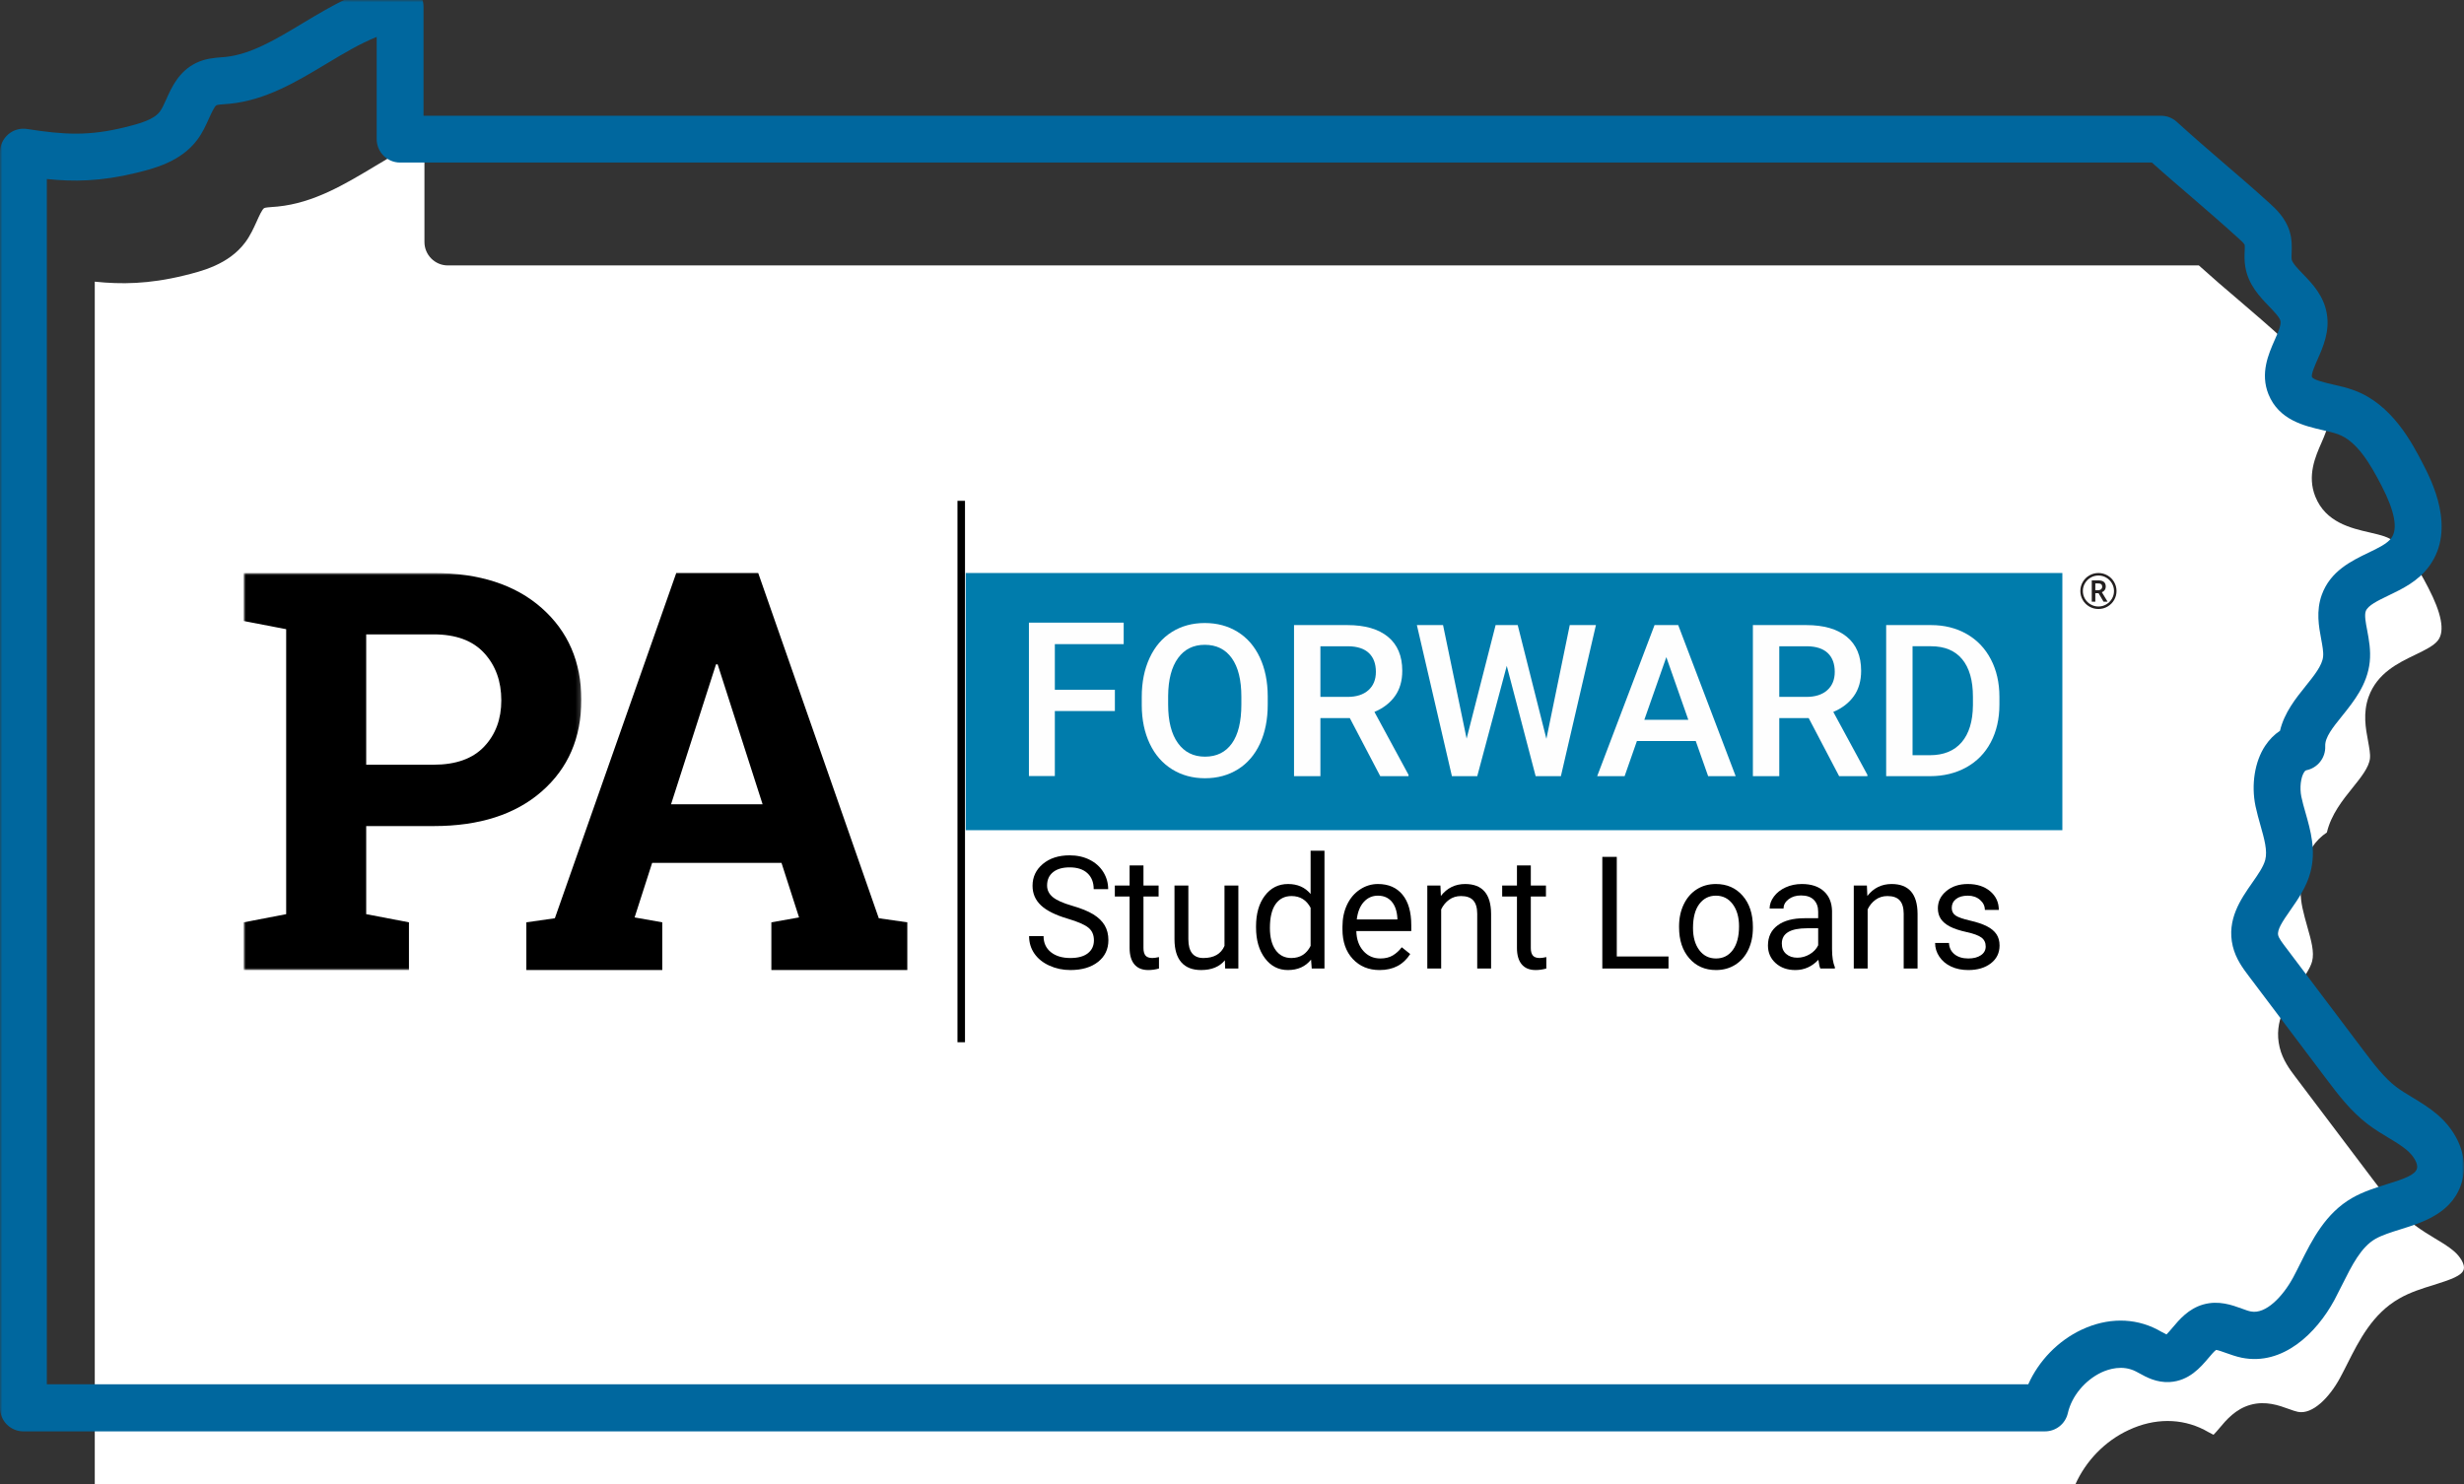
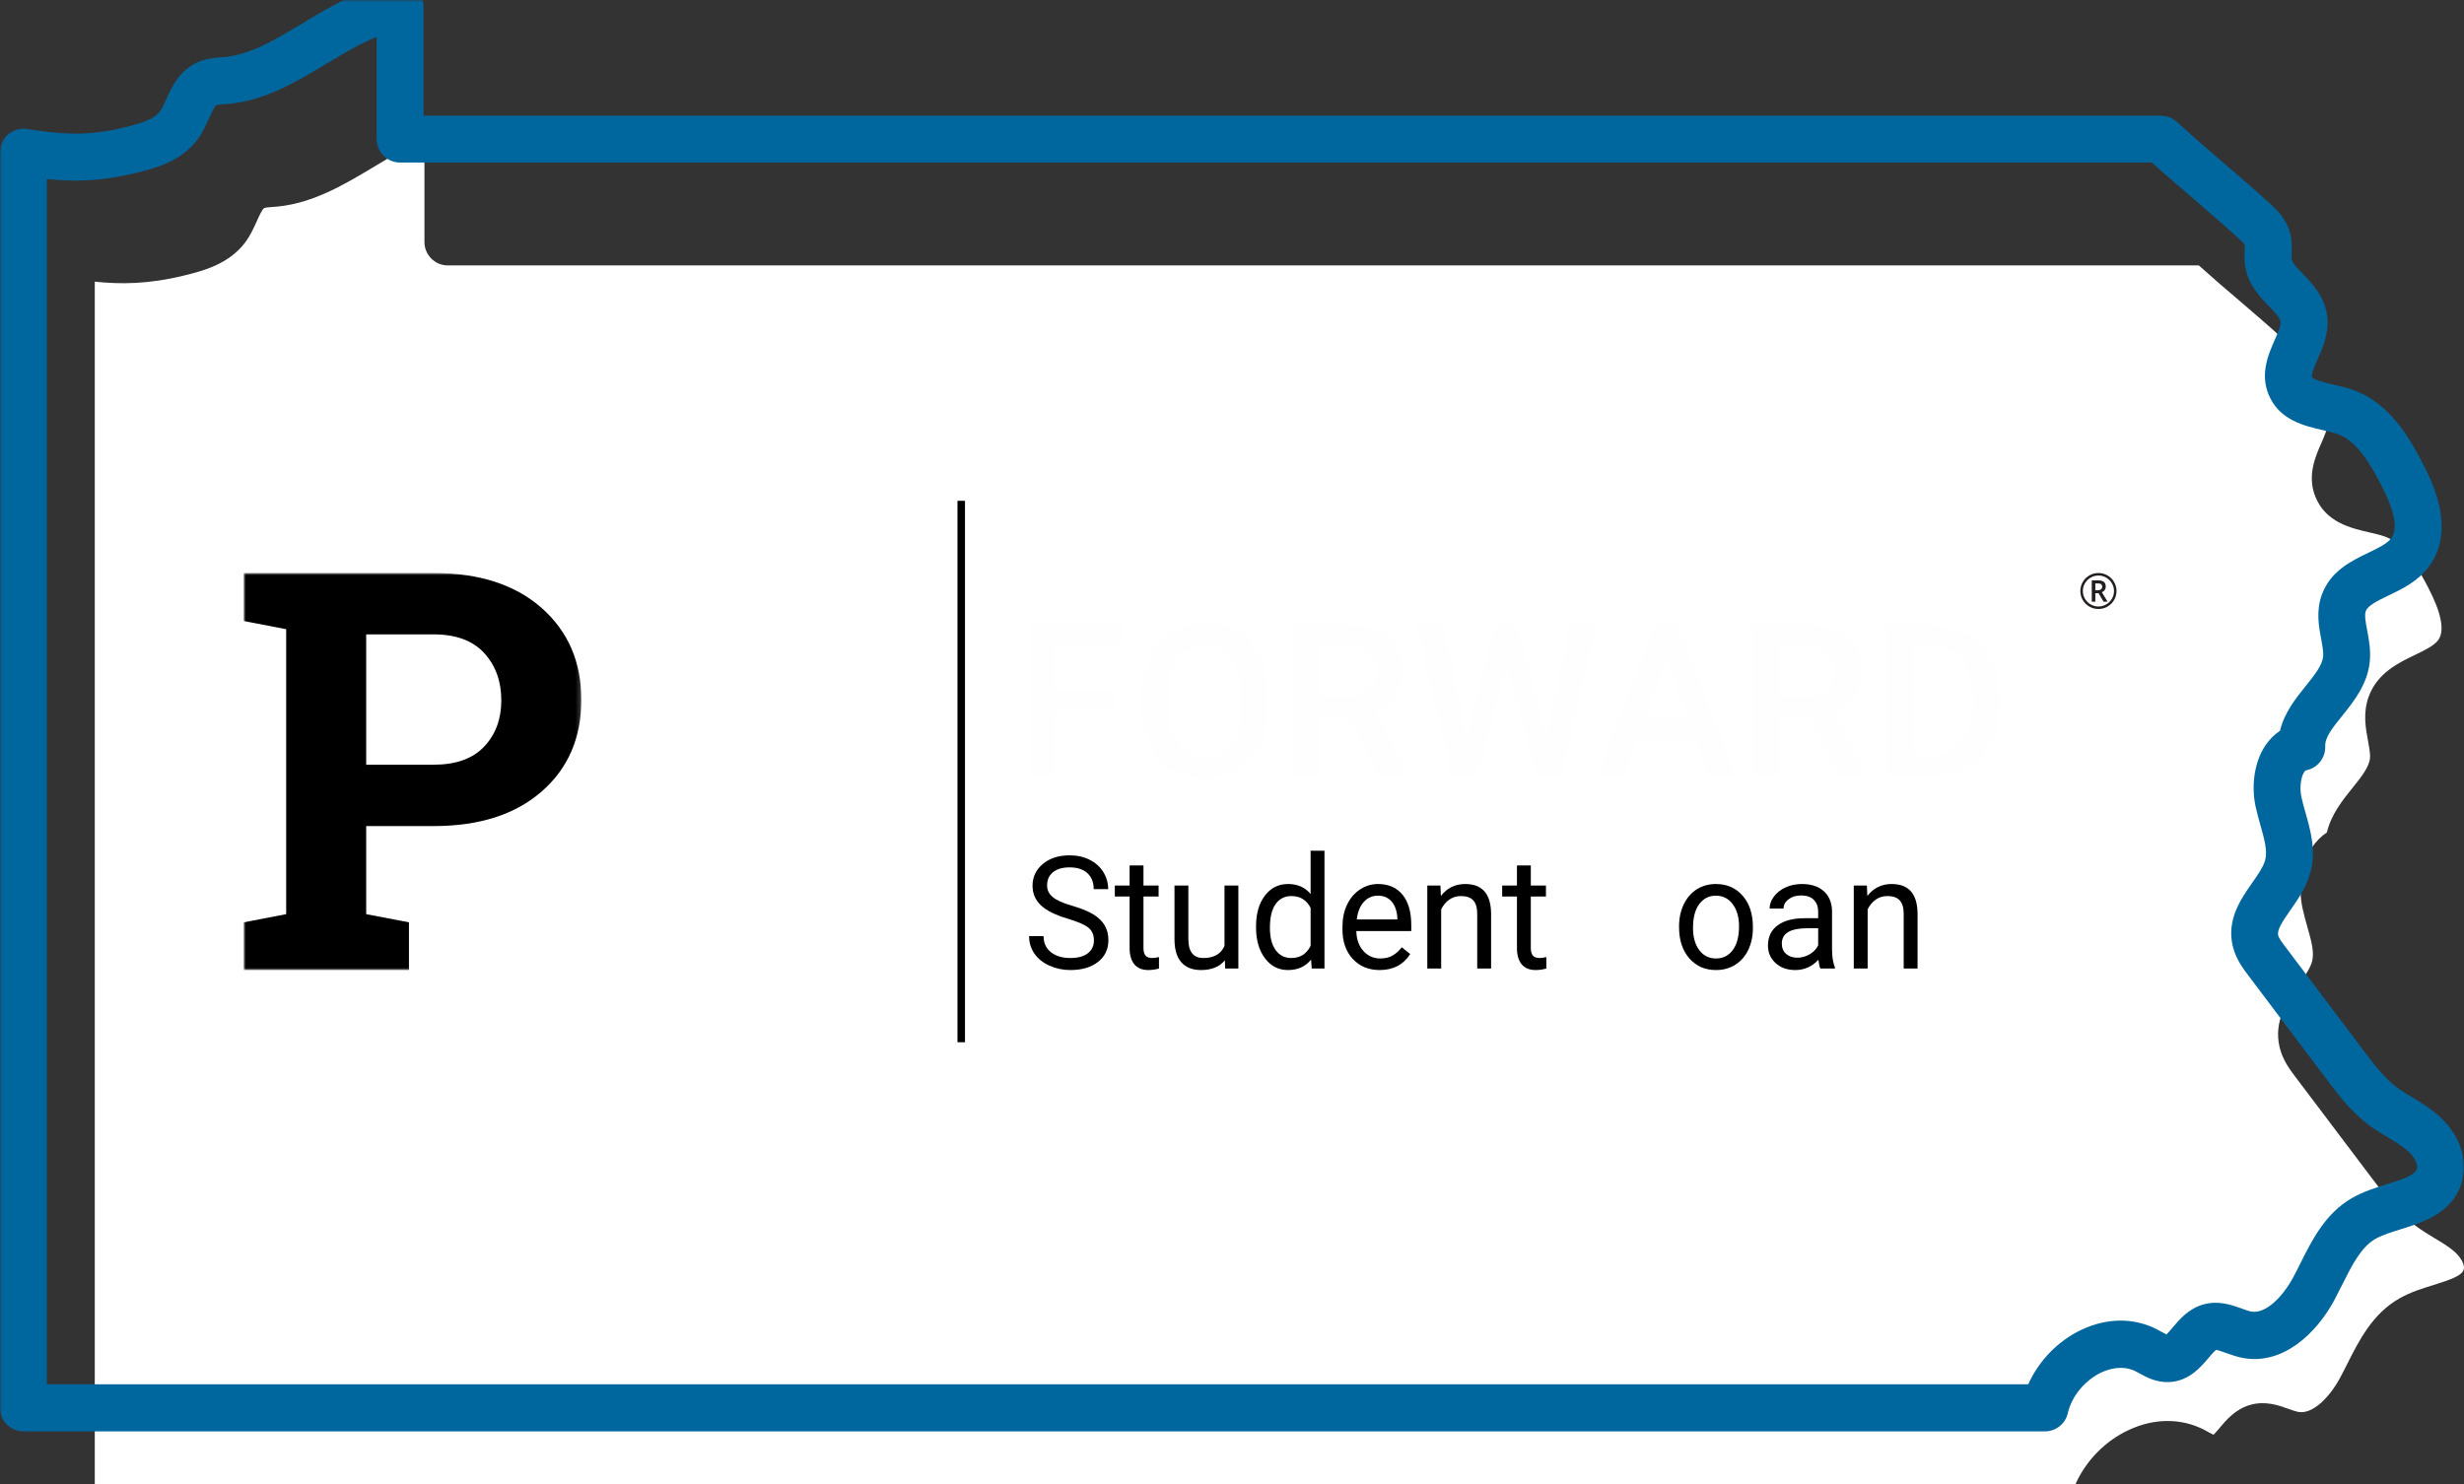
<svg xmlns="http://www.w3.org/2000/svg" xmlns:xlink="http://www.w3.org/1999/xlink" width="546px" height="329px" viewBox="0 0 546 329" version="1.1">
  <rect x="0" y="0" width="546" height="329" fill="#333333" stroke="none" />
  <title>Group 29</title>
  <defs>
    <polygon id="path-1" points="0 0 546 0 546 321 0 321" />
    <polygon id="path-3" points="0 0 74.819 0 74.819 87.999 0 87.999" />
  </defs>
  <g id="KSL-PHEAA-PAGES" stroke="none" stroke-width="1" fill="none" fill-rule="evenodd">
    <g id="Group-29">
      <g id="Group-8">
        <path d="M459.882,329 L21,329 L21,62.426 C26.826,63.034 32.899,62.989 40.742,61.077 C44.686,60.109 50.647,58.647 54.322,53.743 C55.488,52.191 56.227,50.504 56.899,49.042 C57.348,48.029 58.109,46.32 58.558,46.117 C58.827,45.982 59.768,45.915 60.395,45.87 C60.776,45.847 61.157,45.825 61.516,45.78 C69.493,44.992 76.35,40.876 82.984,36.894 C86.771,34.622 90.423,32.44 94.054,31 L94.054,53.631 C94.054,56.51 96.384,58.827 99.23,58.827 L487.244,58.827 C490.336,61.617 493.272,64.136 496.14,66.566 C499.389,69.355 502.751,72.212 506.269,75.451 C506.695,75.856 507.591,76.666 507.793,77.026 C507.837,77.274 507.815,77.926 507.793,78.376 C507.748,79.343 507.703,80.558 507.927,81.885 C508.599,85.889 511.154,88.521 513.216,90.658 C514.336,91.806 515.591,93.111 515.725,93.92 C515.882,94.775 515.098,96.552 514.426,98.105 C513.059,101.209 511.199,105.438 513.059,110.072 C515.345,115.786 520.969,117.068 525.092,118.013 C526.347,118.306 527.513,118.576 528.454,118.913 C532.689,120.443 535.647,125.572 538.067,130.228 C541.025,135.92 541.765,139.834 540.286,141.859 C539.367,143.118 537.328,144.086 535.154,145.143 C531.412,146.943 526.773,149.17 524.868,154.434 C523.569,158.033 524.219,161.452 524.734,164.219 C525.003,165.704 525.272,167.099 525.159,168.111 C524.935,170.091 523.165,172.295 521.283,174.635 C519.131,177.312 516.554,180.506 515.613,184.51 C514.336,185.343 513.215,186.468 512.319,187.84 C510.011,191.327 509.204,196.433 510.19,201.18 C510.504,202.664 510.907,204.059 511.288,205.431 C512.14,208.423 512.879,211.033 512.341,213.08 C511.938,214.587 510.728,216.319 509.451,218.141 C506.896,221.763 503.736,226.285 505.148,232.134 C505.82,234.946 507.434,237.083 508.622,238.657 L525.899,261.536 C528.409,264.865 531.255,268.644 535.087,271.546 C536.588,272.671 538.09,273.593 539.546,274.471 C541.092,275.393 542.549,276.27 543.714,277.26 C545.26,278.565 546.224,280.319 545.955,281.309 C545.597,282.749 543.065,283.604 539.277,284.796 C536.723,285.583 534.101,286.393 531.636,287.81 C525.72,291.185 522.762,297.079 520.14,302.275 C519.58,303.377 519.064,304.412 518.526,305.402 C516.241,309.631 512.476,313.59 509.182,312.916 C508.644,312.803 507.927,312.556 507.187,312.286 C505.014,311.498 502.056,310.419 498.672,311.363 C495.378,312.286 493.316,314.715 491.837,316.492 C491.434,316.965 490.874,317.64 490.493,318 C490.156,317.842 489.708,317.595 489.372,317.415 C489.059,317.235 488.745,317.077 488.431,316.897 C483.322,314.288 477.383,314.288 471.714,316.942 C466.448,319.372 462.19,323.804 459.882,329" id="Fill-1" fill="#FFFFFF" />
        <g id="Group-7">
          <mask id="mask-2" fill="white">
            <use xlink:href="#path-1" />
          </mask>
          <g id="Clip-6" />
          <path d="M10.358,306.808 L449.447,306.808 C451.756,301.624 456.038,297.16 461.284,294.703 C466.956,292.043 472.898,292.02 478.009,294.658 C478.323,294.816 478.637,294.996 478.951,295.176 C479.287,295.357 479.736,295.605 480.072,295.762 C480.453,295.402 481.013,294.725 481.417,294.252 C482.919,292.471 484.959,290.037 488.255,289.112 C491.64,288.166 494.6,289.248 496.774,290.037 C497.514,290.307 498.232,290.578 498.77,290.668 C502.065,291.344 505.854,287.354 508.141,283.139 C508.679,282.147 509.195,281.087 509.755,279.983 C512.356,274.775 515.315,268.869 521.257,265.488 C523.7,264.09 526.346,263.278 528.902,262.467 C532.691,261.295 535.202,260.416 535.583,258.973 C535.852,257.958 534.888,256.223 533.341,254.915 C532.175,253.923 530.718,253.044 529.171,252.12 C527.714,251.241 526.189,250.316 524.709,249.189 C520.876,246.281 518.028,242.494 515.517,239.158 L498.232,216.232 C497.043,214.654 495.429,212.512 494.757,209.695 C493.367,203.833 496.528,199.302 499.061,195.673 C500.339,193.847 501.55,192.111 501.953,190.601 C502.491,188.55 501.752,185.957 500.9,182.936 C500.519,181.561 500.115,180.164 499.801,178.676 C498.815,173.919 499.622,168.802 501.931,165.308 C502.85,163.933 503.949,162.806 505.227,161.972 C506.168,157.959 508.747,154.758 510.899,152.076 C512.782,149.731 514.576,147.522 514.777,145.538 C514.89,144.501 514.62,143.104 514.351,141.638 C513.836,138.888 513.186,135.439 514.486,131.832 C516.392,126.557 521.055,124.326 524.777,122.522 C526.951,121.485 529.014,120.493 529.911,119.231 C531.39,117.202 530.651,113.28 527.691,107.576 C525.27,102.91 522.31,97.77 518.073,96.237 C517.131,95.899 515.943,95.629 514.71,95.336 C510.607,94.389 504.98,93.104 502.671,87.378 C500.81,82.734 502.671,78.496 504.039,75.385 C504.734,73.83 505.496,72.072 505.339,71.192 C505.204,70.381 503.927,69.073 502.828,67.924 C500.765,65.782 498.21,63.145 497.537,59.132 C497.313,57.802 497.358,56.585 497.402,55.616 C497.425,55.165 497.447,54.511 497.402,54.263 C497.223,53.88 496.326,53.068 495.878,52.685 C492.335,49.461 488.972,46.576 485.744,43.781 C482.897,41.323 479.938,38.821 476.844,36.026 L88.647,36.026 C85.778,36.026 83.468,33.682 83.468,30.819 L83.468,8.186 C79.836,9.628 76.182,11.815 72.393,14.092 C65.757,18.082 58.896,22.207 50.915,22.996 C50.534,23.041 50.175,23.064 49.794,23.086 C49.166,23.132 48.225,23.199 47.956,23.334 C47.53,23.537 46.767,25.251 46.297,26.265 C45.646,27.73 44.884,29.421 43.718,30.976 C40.041,35.891 34.078,37.356 30.132,38.325 C22.285,40.241 16.209,40.287 10.38,39.678 L10.38,306.808 L10.358,306.808 Z M5.179,317.246 C2.309,317.246 -2.24196428e-05,314.901 -2.24196428e-05,312.038 L-2.24196428e-05,33.749 C-2.24196428e-05,32.216 0.673,30.774 1.816,29.782 C2.959,28.79 4.484,28.361 5.986,28.587 C14.326,29.894 19.707,30.165 27.688,28.204 C31.006,27.392 34.1,26.513 35.423,24.732 C35.916,24.078 36.365,23.064 36.858,21.982 C38.024,19.367 39.638,15.805 43.449,13.957 C45.489,12.965 47.462,12.83 49.032,12.694 C49.323,12.672 49.615,12.649 49.906,12.627 C55.578,12.063 61.161,8.704 67.08,5.143 C73.581,1.243 80.285,-2.793 88.042,-3.717 C89.522,-3.897 90.979,-3.424 92.1,-2.432 C93.198,-1.44 93.849,-0.02 93.849,1.468 L93.849,25.656 L478.861,25.656 C480.161,25.656 481.395,26.13 482.359,27.009 C485.901,30.232 489.264,33.118 492.492,35.913 C495.81,38.754 499.218,41.684 502.895,45.02 C504.307,46.305 506.437,48.267 507.357,51.265 C507.917,53.091 507.85,54.827 507.805,56.066 C507.782,56.585 507.76,57.194 507.805,57.464 C507.939,58.276 509.195,59.583 510.316,60.733 C512.356,62.852 514.89,65.489 515.585,69.434 C516.302,73.424 514.777,76.896 513.544,79.669 C513.006,80.908 512.087,82.982 512.311,83.546 C512.58,84.222 515.472,84.876 517.042,85.237 C518.544,85.575 520.091,85.935 521.615,86.499 C530.023,89.542 534.507,98.176 536.906,102.82 C538.744,106.382 544.371,117.18 538.296,125.475 C535.852,128.834 532.354,130.502 529.261,131.99 C526.929,133.117 524.709,134.177 524.239,135.439 C523.902,136.341 524.216,137.986 524.552,139.722 C524.934,141.796 525.382,144.118 525.113,146.71 C524.575,151.737 521.593,155.434 518.992,158.681 C516.93,161.228 515.158,163.437 515.248,165.376 C515.36,167.946 513.567,170.222 511.056,170.718 C510.966,170.741 510.832,170.763 510.585,171.124 C509.823,172.274 509.553,174.618 509.957,176.579 C510.181,177.684 510.518,178.879 510.876,180.119 C511.997,184.041 513.253,188.482 511.975,193.306 C511.101,196.62 509.195,199.325 507.536,201.714 C505.72,204.307 504.554,206.088 504.823,207.283 C504.98,207.981 505.787,209.018 506.482,209.943 L523.767,232.868 C525.987,235.799 528.274,238.842 530.964,240.894 C532.018,241.683 533.229,242.427 534.507,243.193 C536.345,244.298 538.228,245.447 540.044,246.98 C544.775,251.015 546.927,256.606 545.627,261.61 C543.788,268.779 536.95,270.898 531.973,272.453 C529.866,273.107 527.87,273.738 526.391,274.572 C523.185,276.398 521.167,280.433 519.037,284.694 C518.477,285.821 517.894,286.971 517.288,288.12 C513.297,295.514 505.832,302.751 496.752,300.925 C495.451,300.654 494.286,300.226 493.254,299.865 C492.559,299.617 491.506,299.234 491.08,299.189 C490.676,299.437 489.891,300.384 489.353,301.015 C487.649,303.021 485.094,306.064 480.767,306.312 C477.874,306.47 475.632,305.253 474.018,304.351 C473.772,304.216 473.547,304.081 473.301,303.968 C470.319,302.435 467.248,303.45 465.678,304.171 C462.001,305.907 459.064,309.446 458.212,313.21 C457.675,315.577 455.567,317.246 453.146,317.246 L5.179,317.246 Z" id="Fill-5" fill="#00679E" mask="url(#mask-2)" />
        </g>
      </g>
      <g id="Group-48" transform="translate(54, 111)">
        <polygon id="Fill-1" fill="#000000" points="158.166 120 159.834 120 159.834 0 158.166 0" />
-         <polygon id="Fill-2" fill="#007CAC" points="160 73 403 73 403 16 160 16" />
        <polygon id="Fill-3" fill="#FEFEFE" points="193.047 46.592 179.743 46.592 179.743 61 174 61 174 27 195 27 195 31.764 179.743 31.764 179.743 41.875 193.047 41.875" />
        <g id="Group-47" transform="translate(0, 16)">
          <path d="M221.073,27.412 C221.073,23.702 220.368,20.858 218.959,18.878 C217.548,16.902 215.549,15.913 212.961,15.913 C210.436,15.913 208.458,16.897 207.034,18.868 C205.608,20.838 204.881,23.626 204.849,27.227 L204.849,29.16 C204.849,32.84 205.57,35.684 207.011,37.693 C208.451,39.702 210.451,40.705 213.008,40.705 C215.596,40.705 217.586,39.723 218.982,37.761 C220.376,35.799 221.073,32.931 221.073,29.16 L221.073,27.412 Z M226.919,29.16 C226.919,32.441 226.35,35.319 225.21,37.797 C224.07,40.272 222.439,42.173 220.323,43.501 C218.202,44.826 215.766,45.488 213.008,45.488 C210.28,45.488 207.85,44.826 205.717,43.501 C203.583,42.173 201.934,40.283 200.772,37.831 C199.609,35.377 199.018,32.549 199.003,29.344 L199.003,27.458 C199.003,24.192 199.585,21.309 200.749,18.811 C201.91,16.312 203.552,14.399 205.67,13.073 C207.789,11.745 210.218,11.083 212.961,11.083 C215.704,11.083 218.134,11.739 220.253,13.05 C222.371,14.36 224.008,16.246 225.163,18.707 C226.318,21.167 226.904,24.031 226.919,27.297 L226.919,29.16 Z" id="Fill-4" fill="#FEFEFE" />
          <path d="M238.59,27.458 L244.598,27.458 C246.57,27.458 248.111,26.963 249.221,25.975 C250.329,24.986 250.883,23.633 250.883,21.915 C250.883,20.121 250.372,18.733 249.347,17.751 C248.322,16.771 246.793,16.264 244.76,16.235 L238.59,16.235 L238.59,27.458 Z M245.105,32.15 L238.59,32.15 L238.59,45.029 L232.744,45.029 L232.744,11.543 L244.575,11.543 C248.458,11.543 251.455,12.41 253.565,14.143 C255.675,15.878 256.73,18.388 256.73,21.671 C256.73,23.911 256.188,25.786 255.101,27.299 C254.014,28.809 252.501,29.973 250.562,30.786 L258.117,44.73 L258.117,45.029 L251.853,45.029 L245.105,32.15 Z" id="Fill-6" fill="#FEFEFE" />
          <polygon id="Fill-8" fill="#FEFEFE" points="288.667 36.749 293.844 11.542 299.643 11.542 291.879 45.028 286.286 45.028 279.886 20.582 273.345 45.028 267.731 45.028 259.967 11.542 265.766 11.542 270.988 36.703 277.414 11.542 282.311 11.542" />
          <path d="M310.366,32.54 L320.117,32.54 L315.243,18.649 L310.366,32.54 Z M321.76,37.232 L308.727,37.232 L305.999,45.03 L299.921,45.03 L312.632,11.543 L317.877,11.543 L330.612,45.03 L324.51,45.03 L321.76,37.232 Z" id="Fill-10" fill="#FEFEFE" />
          <path d="M340.27,27.458 L346.279,27.458 C348.25,27.458 349.791,26.963 350.899,25.975 C352.01,24.986 352.564,23.633 352.564,21.915 C352.564,20.121 352.052,18.733 351.027,17.751 C350.002,16.771 348.474,16.264 346.441,16.235 L340.27,16.235 L340.27,27.458 Z M346.788,32.15 L340.27,32.15 L340.27,45.029 L334.424,45.029 L334.424,11.543 L346.255,11.543 C350.138,11.543 353.135,12.41 355.245,14.143 C357.355,15.878 358.41,18.388 358.41,21.671 C358.41,23.911 357.867,25.786 356.782,27.299 C355.695,28.809 354.182,29.973 352.242,30.786 L359.798,44.73 L359.798,45.029 L353.536,45.029 L346.788,32.15 Z" id="Fill-12" fill="#FEFEFE" />
          <path d="M369.804,16.234 L369.804,40.383 L373.617,40.383 C376.682,40.383 379.035,39.429 380.678,37.52 C382.317,35.611 383.152,32.87 383.184,29.298 L383.184,27.436 C383.184,23.8 382.389,21.026 380.804,19.108 C379.216,17.193 376.914,16.234 373.894,16.234 L369.804,16.234 Z M363.958,45.029 L363.958,11.542 L373.894,11.542 C376.867,11.542 379.506,12.202 381.807,13.521 C384.111,14.839 385.895,16.709 387.159,19.132 C388.421,21.554 389.054,24.331 389.054,27.457 L389.054,29.137 C389.054,32.31 388.417,35.102 387.146,37.509 C385.876,39.917 384.065,41.771 381.716,43.075 C379.367,44.377 376.673,45.029 373.64,45.029 L363.958,45.029 Z" id="Fill-14" fill="#FEFEFE" />
          <path d="M182.641,76.629 C179.906,75.825 177.916,74.836 176.671,73.663 C175.424,72.491 174.802,71.044 174.802,69.322 C174.802,67.372 175.563,65.76 177.085,64.485 C178.608,63.211 180.586,62.574 183.022,62.574 C184.683,62.574 186.164,62.903 187.466,63.561 C188.766,64.216 189.774,65.124 190.488,66.28 C191.202,67.434 191.561,68.698 191.561,70.068 L188.355,70.068 C188.355,68.569 187.89,67.389 186.959,66.53 C186.03,65.671 184.717,65.243 183.022,65.243 C181.45,65.243 180.224,65.597 179.344,66.307 C178.464,67.016 178.025,68 178.025,69.26 C178.025,70.272 178.442,71.124 179.278,71.822 C180.113,72.52 181.537,73.159 183.547,73.738 C185.557,74.317 187.127,74.955 188.263,75.651 C189.397,76.349 190.239,77.161 190.787,78.09 C191.335,79.019 191.61,80.114 191.61,81.372 C191.61,83.376 190.844,84.982 189.318,86.189 C187.79,87.396 185.746,87.998 183.189,87.998 C181.528,87.998 179.979,87.674 178.538,87.022 C177.1,86.371 175.989,85.478 175.209,84.346 C174.429,83.213 174.037,81.925 174.037,80.487 L177.244,80.487 C177.244,81.983 177.784,83.164 178.862,84.032 C179.943,84.897 181.383,85.332 183.189,85.332 C184.872,85.332 186.162,84.98 187.059,84.278 C187.956,83.576 188.404,82.617 188.404,81.406 C188.404,80.192 187.988,79.255 187.159,78.593 C186.328,77.929 184.821,77.274 182.641,76.629" id="Fill-16" fill="#000000" />
          <path d="M199.382,64.817 L199.382,69.27 L202.737,69.27 L202.737,71.7 L199.382,71.7 L199.382,83.118 C199.382,83.857 199.531,84.41 199.829,84.777 C200.13,85.146 200.639,85.331 201.358,85.331 C201.713,85.331 202.199,85.263 202.82,85.127 L202.82,87.662 C202.012,87.887 201.225,87.999 200.462,87.999 C199.088,87.999 198.054,87.573 197.355,86.724 C196.658,85.874 196.311,84.667 196.311,83.104 L196.311,71.7 L193.037,71.7 L193.037,69.27 L196.311,69.27 L196.311,64.817 L199.382,64.817 Z" id="Fill-18" fill="#000000" />
          <path d="M217.419,85.841 C216.223,87.279 214.467,87.998 212.154,87.998 C210.238,87.998 208.78,87.429 207.779,86.29 C206.775,85.151 206.27,83.467 206.257,81.236 L206.257,69.27 L209.33,69.27 L209.33,81.151 C209.33,83.938 210.439,85.332 212.653,85.332 C215,85.332 216.562,84.436 217.336,82.646 L217.336,69.27 L220.409,69.27 L220.409,87.658 L217.485,87.658 L217.419,85.841 Z" id="Fill-20" fill="#000000" />
          <path d="M227.401,78.668 C227.401,80.753 227.821,82.385 228.662,83.564 C229.504,84.741 230.666,85.331 232.151,85.331 C234.099,85.331 235.521,84.436 236.418,82.645 L236.418,74.199 C235.5,72.466 234.089,71.599 232.183,71.599 C230.677,71.599 229.504,72.192 228.662,73.382 C227.821,74.572 227.401,76.335 227.401,78.668 L227.401,78.668 Z M224.327,78.312 C224.327,75.491 224.982,73.221 226.288,71.505 C227.595,69.787 229.304,68.93 231.42,68.93 C233.524,68.93 235.191,69.666 236.418,71.138 L236.418,61.555 L239.492,61.555 L239.492,87.66 L236.668,87.66 L236.519,85.687 C235.289,87.229 233.579,87.999 231.386,87.999 C229.304,87.999 227.607,87.127 226.297,85.382 C224.984,83.636 224.327,81.36 224.327,78.55 L224.327,78.312 Z" id="Fill-22" fill="#000000" />
          <path d="M251.333,71.514 C250.093,71.514 249.053,71.976 248.211,72.899 C247.369,73.822 246.849,75.118 246.649,76.783 L255.651,76.783 L255.651,76.545 C255.562,74.946 255.142,73.709 254.39,72.831 C253.635,71.953 252.619,71.514 251.333,71.514 M251.715,87.999 C249.279,87.999 247.297,87.18 245.768,85.543 C244.242,83.905 243.477,81.716 243.477,78.974 L243.477,78.397 C243.477,76.573 243.818,74.944 244.498,73.51 C245.18,72.078 246.133,70.956 247.356,70.146 C248.58,69.335 249.905,68.93 251.333,68.93 C253.669,68.93 255.485,69.717 256.781,71.293 C258.077,72.867 258.725,75.122 258.725,78.057 L258.725,79.364 L246.551,79.364 C246.593,81.178 247.111,82.643 248.102,83.759 C249.093,84.875 250.353,85.433 251.881,85.433 C252.966,85.433 253.885,85.206 254.639,84.754 C255.391,84.3 256.05,83.7 256.615,82.951 L258.49,84.446 C256.986,86.816 254.726,87.999 251.715,87.999" id="Fill-24" fill="#000000" />
          <path d="M265.185,69.27 L265.285,71.582 C266.658,69.813 268.452,68.931 270.667,68.931 C274.462,68.931 276.378,71.122 276.413,75.506 L276.413,87.658 L273.339,87.658 L273.339,75.489 C273.329,74.164 273.032,73.184 272.45,72.549 C271.871,71.915 270.965,71.599 269.735,71.599 C268.74,71.599 267.864,71.871 267.111,72.414 C266.359,72.959 265.771,73.672 265.351,74.556 L265.351,87.658 L262.278,87.658 L262.278,69.27 L265.185,69.27 Z" id="Fill-26" fill="#000000" />
          <path d="M285.214,64.817 L285.214,69.27 L288.569,69.27 L288.569,71.7 L285.214,71.7 L285.214,83.118 C285.214,83.857 285.363,84.41 285.662,84.777 C285.962,85.146 286.472,85.331 287.19,85.331 C287.546,85.331 288.032,85.263 288.652,85.127 L288.652,87.662 C287.844,87.887 287.058,87.999 286.295,87.999 C284.92,87.999 283.886,87.573 283.187,86.724 C282.49,85.874 282.143,84.667 282.143,83.104 L282.143,71.7 L278.869,71.7 L278.869,69.27 L282.143,69.27 L282.143,64.817 L285.214,64.817 Z" id="Fill-28" fill="#000000" />
-           <polygon id="Fill-30" fill="#000000" points="304.265 84.991 315.725 84.991 315.725 87.659 301.059 87.659 301.059 62.914 304.265 62.914" />
          <path d="M321.155,78.668 C321.155,80.709 321.618,82.344 322.543,83.581 C323.466,84.815 324.704,85.433 326.253,85.433 C327.816,85.433 329.056,84.807 329.975,83.555 C330.893,82.302 331.354,80.55 331.354,78.295 C331.354,76.278 330.885,74.645 329.949,73.391 C329.013,72.139 327.771,71.514 326.221,71.514 C324.704,71.514 323.481,72.131 322.551,73.365 C321.62,74.6 321.155,76.369 321.155,78.668 L321.155,78.668 Z M318.067,78.295 C318.067,76.494 318.412,74.874 319.105,73.433 C319.796,71.995 320.759,70.884 321.995,70.103 C323.229,69.32 324.638,68.93 326.221,68.93 C328.668,68.93 330.646,69.798 332.159,71.531 C333.67,73.264 334.425,75.569 334.425,78.448 L334.425,78.668 C334.425,80.459 334.09,82.064 333.421,83.488 C332.75,84.909 331.793,86.016 330.548,86.809 C329.301,87.603 327.871,87.999 326.253,87.999 C323.817,87.999 321.844,87.132 320.333,85.399 C318.822,83.666 318.067,81.371 318.067,78.516 L318.067,78.295 Z" id="Fill-32" fill="#000000" />
          <path d="M344.274,85.263 C345.237,85.263 346.152,85.008 347.015,84.497 C347.878,83.988 348.505,83.326 348.891,82.509 L348.891,78.736 L346.482,78.736 C342.718,78.736 340.836,79.864 340.836,82.119 C340.836,83.105 341.158,83.875 341.8,84.429 C342.441,84.985 343.266,85.263 344.274,85.263 L344.274,85.263 Z M349.372,87.66 C349.195,87.297 349.053,86.65 348.942,85.721 C347.514,87.24 345.809,87.999 343.827,87.999 C342.053,87.999 340.602,87.486 339.466,86.461 C338.33,85.437 337.763,84.136 337.763,82.56 C337.763,80.647 338.475,79.158 339.899,78.1 C341.32,77.041 343.321,76.511 345.902,76.511 L348.891,76.511 L348.891,75.066 C348.891,73.966 348.571,73.092 347.927,72.44 C347.286,71.789 346.339,71.463 345.088,71.463 C343.991,71.463 343.072,71.745 342.33,72.313 C341.589,72.88 341.218,73.565 341.218,74.369 L338.13,74.369 C338.13,73.452 338.447,72.566 339.084,71.709 C339.72,70.854 340.585,70.177 341.674,69.679 C342.765,69.18 343.965,68.93 345.269,68.93 C347.341,68.93 348.963,69.46 350.137,70.519 C351.31,71.579 351.919,73.036 351.964,74.897 L351.964,83.36 C351.964,85.048 352.175,86.389 352.595,87.386 L352.595,87.66 L349.372,87.66 Z" id="Fill-34" fill="#000000" />
          <path d="M359.687,69.27 L359.787,71.582 C361.159,69.813 362.954,68.931 365.169,68.931 C368.964,68.931 370.88,71.122 370.915,75.506 L370.915,87.658 L367.841,87.658 L367.841,75.489 C367.831,74.164 367.534,73.184 366.952,72.549 C366.373,71.915 365.467,71.599 364.237,71.599 C363.242,71.599 362.366,71.871 361.613,72.414 C360.861,72.959 360.273,73.672 359.853,74.556 L359.853,87.658 L356.78,87.658 L356.78,69.27 L359.687,69.27 Z" id="Fill-36" fill="#000000" />
-           <path d="M386.012,82.782 C386.012,81.931 385.698,81.271 385.074,80.8 C384.447,80.332 383.358,79.927 381.802,79.587 C380.246,79.246 379.01,78.838 378.098,78.363 C377.184,77.886 376.508,77.32 376.071,76.664 C375.634,76.007 375.415,75.224 375.415,74.318 C375.415,72.81 376.039,71.535 377.284,70.494 C378.528,69.452 380.121,68.931 382.058,68.931 C384.095,68.931 385.749,69.469 387.015,70.545 C388.284,71.622 388.919,72.997 388.919,74.675 L385.828,74.675 C385.828,73.813 385.472,73.071 384.758,72.447 C384.044,71.826 383.145,71.514 382.058,71.514 C380.941,71.514 380.065,71.762 379.434,72.261 C378.803,72.759 378.488,73.413 378.488,74.216 C378.488,74.976 378.782,75.546 379.368,75.932 C379.954,76.319 381.016,76.685 382.548,77.038 C384.083,77.388 385.325,77.808 386.278,78.295 C387.231,78.781 387.936,79.369 388.394,80.054 C388.855,80.739 389.085,81.575 389.085,82.561 C389.085,84.203 388.441,85.52 387.158,86.513 C385.873,87.503 384.206,88 382.158,88 C380.719,88 379.445,87.739 378.339,87.217 C377.23,86.695 376.365,85.968 375.741,85.032 C375.114,84.099 374.801,83.087 374.801,81.999 L377.874,81.999 C377.93,83.053 378.341,83.889 379.11,84.506 C379.88,85.123 380.896,85.433 382.158,85.433 C383.322,85.433 384.253,85.191 384.957,84.71 C385.66,84.228 386.012,83.586 386.012,82.782" id="Fill-38" fill="#000000" />
          <g id="Group-42" transform="translate(0, 0.001)">
            <mask id="mask-4" fill="white">
              <use xlink:href="#path-3" />
            </mask>
            <g id="Clip-41" />
            <path d="M27.146,42.488 L42.087,42.488 C47.025,42.488 50.759,41.15 53.289,38.469 C55.821,35.79 57.085,32.375 57.085,28.226 C57.085,23.994 55.821,20.499 53.289,17.739 C50.759,14.979 47.025,13.599 42.087,13.599 L27.146,13.599 L27.146,42.488 Z M42.087,0 C52.206,0 60.192,2.59 66.043,7.765 C71.893,12.945 74.819,19.724 74.819,28.105 C74.819,36.526 71.893,43.294 66.043,48.411 C60.192,53.529 52.206,56.087 42.087,56.087 L27.146,56.087 L27.146,75.61 L36.62,77.423 L36.62,87.999 L-0,87.999 L-0,77.423 L9.414,75.61 L9.414,12.451 L-0,10.637 L-0,0 L9.414,0 L42.087,0 Z" id="Fill-40" fill="#000000" mask="url(#mask-4)" />
          </g>
-           <path d="M94.7,51.253 L114.984,51.253 L105.025,20.248 L104.66,20.248 L94.7,51.253 Z M62.635,77.423 L68.952,76.516 L95.853,0 L114.012,0 L140.733,76.516 L147.05,77.423 L147.05,87.999 L116.928,87.999 L116.928,77.423 L123.062,76.335 L119.174,64.247 L90.51,64.247 L86.623,76.335 L92.757,77.423 L92.757,87.999 L62.635,87.999 L62.635,77.423 Z" id="Fill-43" fill="#000000" />
-           <path d="M410.305,3.827 L410.88,3.827 C411.166,3.827 411.394,3.752 411.566,3.606 C411.737,3.46 411.824,3.273 411.824,3.046 C411.824,2.781 411.748,2.592 411.594,2.476 C411.443,2.361 411.2,2.304 410.87,2.304 L410.305,2.304 L410.305,3.827 Z M412.617,3.025 C412.617,3.309 412.543,3.559 412.391,3.776 C412.24,3.994 412.029,4.156 411.754,4.262 L413.024,6.357 L412.127,6.357 L411.025,4.48 L410.305,4.48 L410.305,6.357 L409.516,6.357 L409.516,1.631 L410.908,1.631 C411.496,1.631 411.929,1.746 412.206,1.975 C412.481,2.206 412.617,2.556 412.617,3.025 L412.617,3.025 Z M407.543,3.992 C407.543,4.603 407.698,5.176 408.007,5.708 C408.316,6.241 408.738,6.658 409.273,6.964 C409.808,7.271 410.381,7.424 410.993,7.424 C411.611,7.424 412.185,7.269 412.713,6.962 C413.244,6.654 413.664,6.238 413.975,5.712 C414.286,5.188 414.442,4.614 414.442,3.992 C414.442,3.375 414.286,2.804 413.977,2.278 C413.668,1.75 413.25,1.332 412.722,1.023 C412.195,0.713 411.618,0.558 410.993,0.558 C410.375,0.558 409.8,0.713 409.271,1.02 C408.74,1.328 408.32,1.744 408.009,2.27 C407.698,2.796 407.543,3.369 407.543,3.992 L407.543,3.992 Z M406.984,3.992 C406.984,3.284 407.161,2.62 407.517,2.003 C407.873,1.383 408.361,0.895 408.983,0.537 C409.606,0.181 410.275,0.002 410.993,0.002 C411.703,0.002 412.37,0.178 412.992,0.533 C413.613,0.887 414.103,1.373 414.463,1.992 C414.821,2.609 415,3.277 415,3.992 C415,4.688 414.829,5.341 414.484,5.954 C414.139,6.565 413.655,7.055 413.035,7.424 C412.413,7.791 411.731,7.976 410.993,7.976 C410.256,7.976 409.578,7.793 408.956,7.426 C408.333,7.059 407.849,6.571 407.504,5.958 C407.157,5.348 406.984,4.692 406.984,3.992 L406.984,3.992 Z" id="Fill-45" fill="#231F20" />
+           <path d="M410.305,3.827 L410.88,3.827 C411.166,3.827 411.394,3.752 411.566,3.606 C411.737,3.46 411.824,3.273 411.824,3.046 C411.824,2.781 411.748,2.592 411.594,2.476 C411.443,2.361 411.2,2.304 410.87,2.304 L410.305,2.304 Z M412.617,3.025 C412.617,3.309 412.543,3.559 412.391,3.776 C412.24,3.994 412.029,4.156 411.754,4.262 L413.024,6.357 L412.127,6.357 L411.025,4.48 L410.305,4.48 L410.305,6.357 L409.516,6.357 L409.516,1.631 L410.908,1.631 C411.496,1.631 411.929,1.746 412.206,1.975 C412.481,2.206 412.617,2.556 412.617,3.025 L412.617,3.025 Z M407.543,3.992 C407.543,4.603 407.698,5.176 408.007,5.708 C408.316,6.241 408.738,6.658 409.273,6.964 C409.808,7.271 410.381,7.424 410.993,7.424 C411.611,7.424 412.185,7.269 412.713,6.962 C413.244,6.654 413.664,6.238 413.975,5.712 C414.286,5.188 414.442,4.614 414.442,3.992 C414.442,3.375 414.286,2.804 413.977,2.278 C413.668,1.75 413.25,1.332 412.722,1.023 C412.195,0.713 411.618,0.558 410.993,0.558 C410.375,0.558 409.8,0.713 409.271,1.02 C408.74,1.328 408.32,1.744 408.009,2.27 C407.698,2.796 407.543,3.369 407.543,3.992 L407.543,3.992 Z M406.984,3.992 C406.984,3.284 407.161,2.62 407.517,2.003 C407.873,1.383 408.361,0.895 408.983,0.537 C409.606,0.181 410.275,0.002 410.993,0.002 C411.703,0.002 412.37,0.178 412.992,0.533 C413.613,0.887 414.103,1.373 414.463,1.992 C414.821,2.609 415,3.277 415,3.992 C415,4.688 414.829,5.341 414.484,5.954 C414.139,6.565 413.655,7.055 413.035,7.424 C412.413,7.791 411.731,7.976 410.993,7.976 C410.256,7.976 409.578,7.793 408.956,7.426 C408.333,7.059 407.849,6.571 407.504,5.958 C407.157,5.348 406.984,4.692 406.984,3.992 L406.984,3.992 Z" id="Fill-45" fill="#231F20" />
        </g>
      </g>
    </g>
  </g>
</svg>